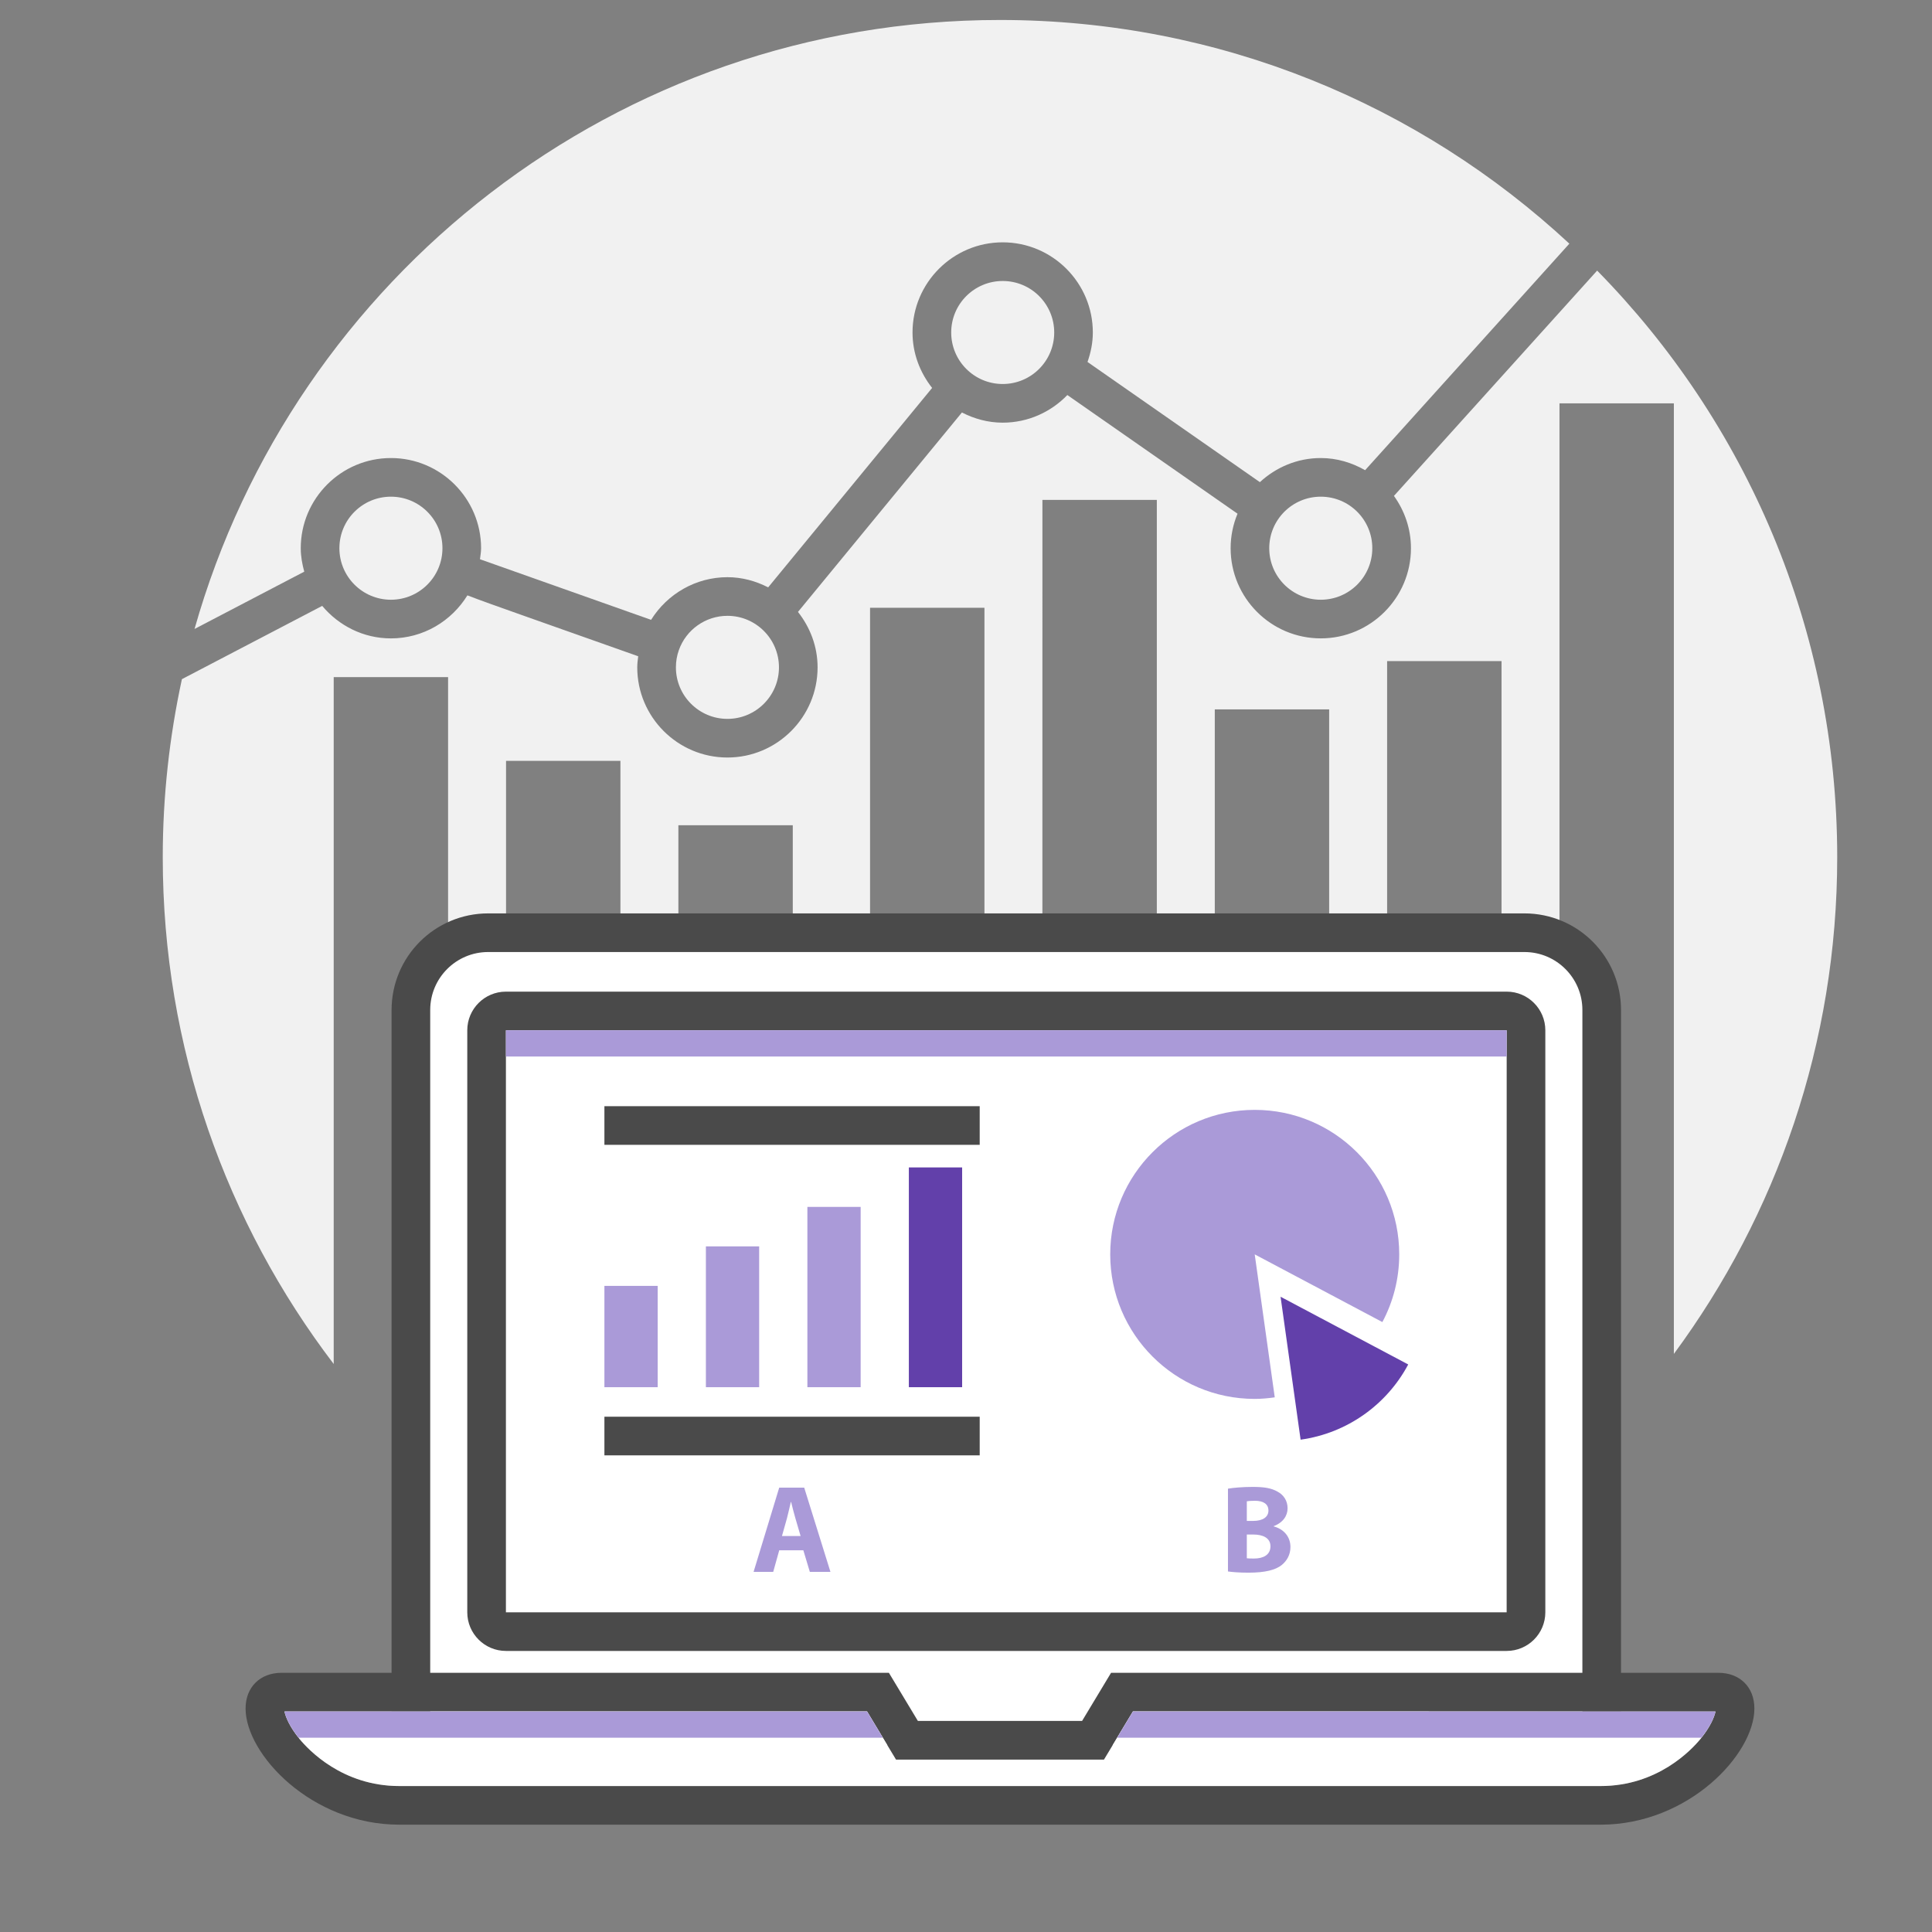
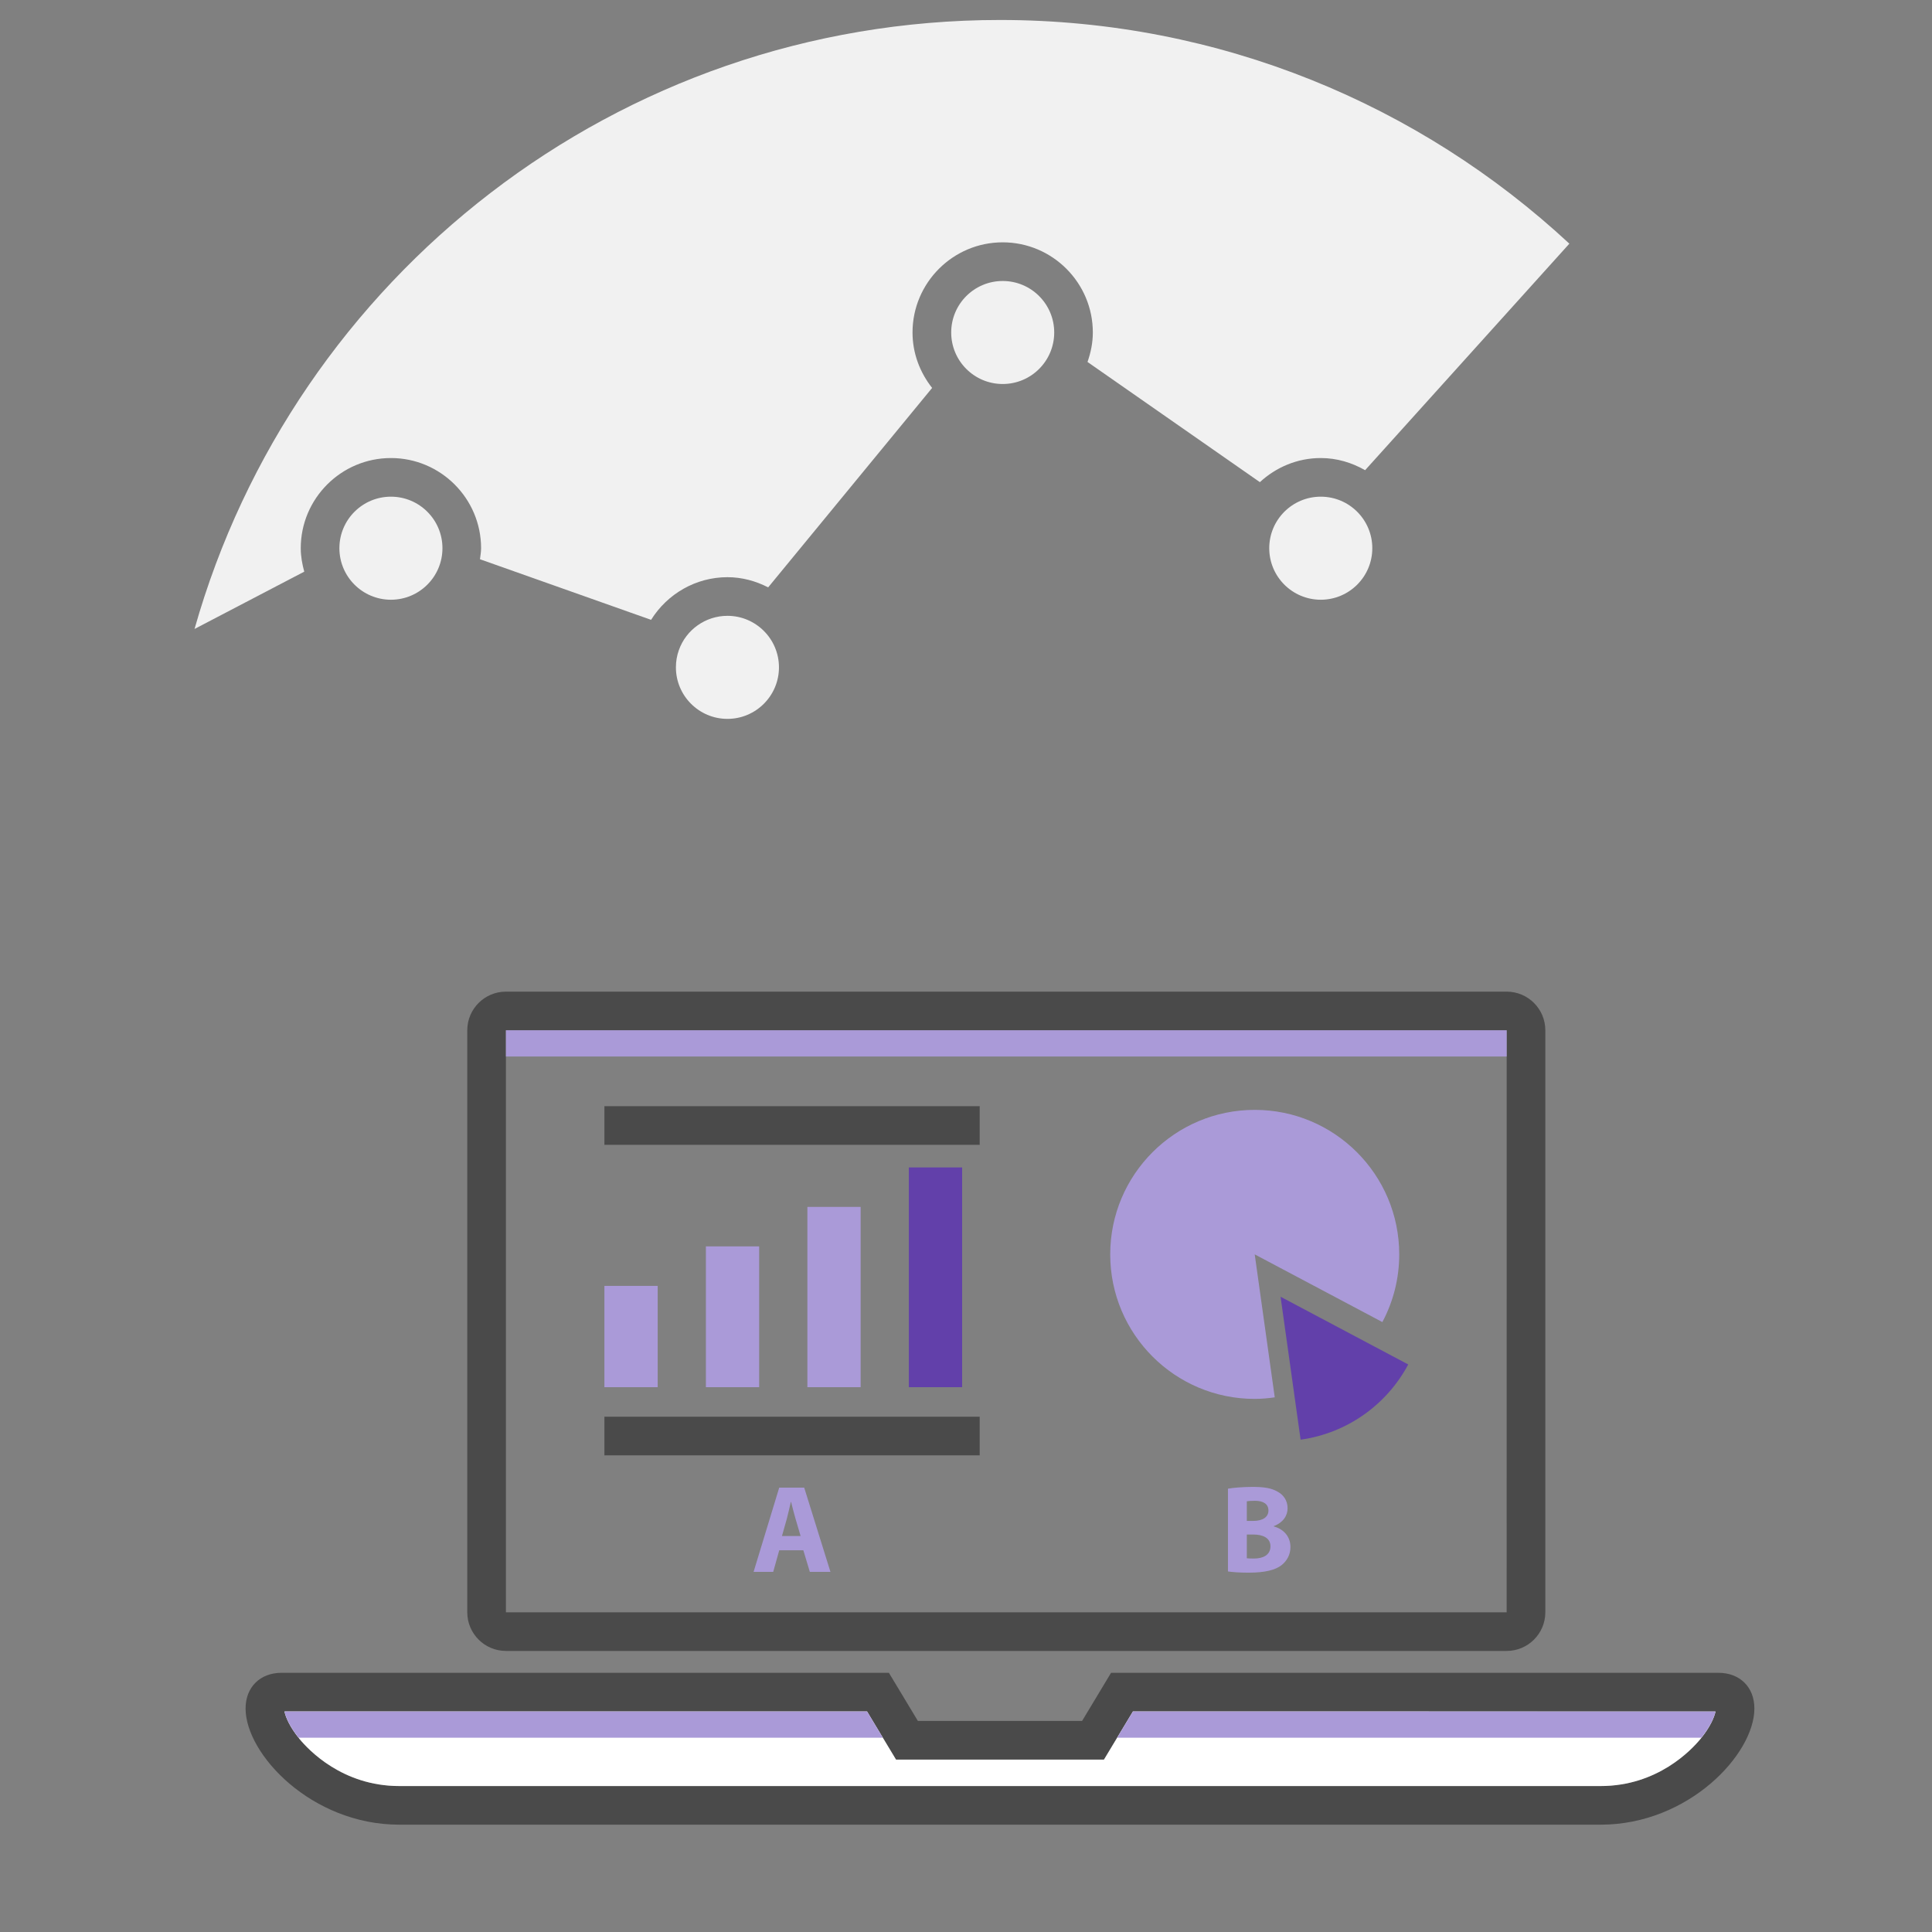
<svg xmlns="http://www.w3.org/2000/svg" version="1.1" id="Layer_1" x="0px" y="0px" width="100px" height="100px" viewBox="0 0 100 100" enable-background="new 0 0 100 100" xml:space="preserve">
  <rect x="0" y="0" width="100" height="100" fill="#808080" stroke="none" />
  <g>
    <circle fill="#F1F1F1" cx="51.9" cy="17.21" r="2.666" />
    <path fill="#F1F1F1" d="M15.748,29.589c-0.106-0.39-0.181-0.791-0.181-1.214c0-2.573,2.094-4.667,4.667-4.667   c2.573,0,4.667,2.094,4.667,4.667c0,0.195-0.034,0.382-0.058,0.571c1.69,0.599,5.702,2.019,8.857,3.137   c0.84-1.347,2.32-2.208,3.951-2.208c0.763,0,1.472,0.201,2.109,0.527l8.486-10.323c-0.625-0.794-1.014-1.782-1.014-2.869   c0-2.573,2.094-4.667,4.667-4.667s4.666,2.094,4.666,4.667c0,0.537-0.108,1.045-0.276,1.525l8.922,6.221   c0.832-0.768,1.935-1.248,3.151-1.248c0.839,0,1.615,0.24,2.296,0.629L81.23,12.612C73.499,5.432,63.145,1.034,51.76,1.034   c-19.836,0-36.546,13.332-41.691,31.521L15.748,29.589z" />
    <circle fill="#F1F1F1" cx="68.363" cy="28.375" r="2.667" />
-     <path fill="#F1F1F1" d="M53.955,25.876h5.922v61.056c1.012-0.19,2.014-0.414,3-0.676V36.717h5.92v47.504   c1.021-0.438,2.021-0.92,3-1.433v-48.57h5.922v44.851c1.037-0.776,2.037-1.604,3-2.469V20.877h5.92v49.201   c5.312-7.193,8.455-16.083,8.455-25.71c0-11.827-4.744-22.543-12.426-30.362L72.15,25.668c0.549,0.766,0.881,1.696,0.881,2.707   c0,2.573-2.094,4.667-4.668,4.667s-4.666-2.094-4.666-4.667c0-0.633,0.129-1.235,0.357-1.786l-8.808-6.142   c-0.849,0.879-2.033,1.43-3.349,1.43c-0.762,0-1.472-0.201-2.108-0.527l-8.486,10.323c0.625,0.794,1.015,1.782,1.015,2.869   c0,2.573-2.094,4.667-4.667,4.667c-2.573,0-4.667-2.094-4.667-4.667c0-0.193,0.025-0.384,0.049-0.574l-5.972-2.114   c-1.299-0.46-2.214-0.785-2.868-1.038c-0.823,1.331-2.283,2.227-3.959,2.227c-1.432,0-2.7-0.662-3.557-1.682l-7.261,3.792   c-0.644,2.971-0.992,6.052-0.992,9.216c0,9.861,3.3,18.949,8.849,26.232V35.047h5.92v41.893c0.964,0.847,1.963,1.651,3,2.41V39.38   h5.92v43.608c0.98,0.5,1.978,0.97,3,1.396v-41.67h5.921v43.647c1.311,0.334,2.645,0.607,4,0.818V31.459h5.921v56.223   c0.269,0.006,0.534,0.021,0.803,0.021c0.736,0,1.47-0.02,2.195-0.057L53.955,25.876L53.955,25.876z" />
    <path fill="#F1F1F1" d="M37.652,31.875c-1.128,0-2.139,0.714-2.515,1.777c-0.101,0.284-0.152,0.584-0.152,0.89   c0,1.471,1.196,2.667,2.667,2.667c1.471,0,2.667-1.196,2.667-2.667S39.123,31.875,37.652,31.875z" />
    <circle fill="#F1F1F1" cx="20.234" cy="28.375" r="2.667" />
  </g>
-   <path fill="#FFFFFF" stroke="#4A4A4A" stroke-width="2" d="M82.904,83.586V52.277c0-2.208-1.791-4-4-4H25.268c-2.209,0-4,1.791-4,4  v31.309v7.741h61.636V83.586z" />
  <path fill="none" stroke="#4A4A4A" d="M25.268,87.586" />
-   <path fill="none" stroke="#4A4A4A" d="M51.76,90.077" />
  <path fill="none" stroke="#4A4A4A" d="M45.444,87.586" />
  <path fill="#4A4A4A" d="M82.85,94.445H20.668c-4.54,0-7.957-3.646-7.957-6.012c0-1.104,0.749-1.849,1.865-1.849h31.433l1.5,2.491  h8.5l1.5-2.491h31.433c1.117,0,1.865,0.743,1.865,1.849C90.807,90.799,87.391,94.445,82.85,94.445L82.85,94.445z M14.726,88.586  c0.056,0.28,0.265,0.795,0.773,1.417c0.469,0.573,2.225,2.442,5.169,2.442H82.85c2.945,0,4.701-1.869,5.17-2.442  c0.506-0.62,0.715-1.132,0.773-1.413l-30.152-0.004l-1.5,2.491H46.378l-1.5-2.491H14.726L14.726,88.586z" />
  <path fill="#4A4A4A" d="M77.986,85.452h-51.8c-1.103,0-2-0.897-2-2V53.327c0-1.103,0.897-2,2-2h51.8c1.104,0,2,0.897,2,2v30.125  C79.986,84.555,79.09,85.452,77.986,85.452L77.986,85.452z M77.986,83.452v1V83.452L77.986,83.452L77.986,83.452L77.986,83.452z   M26.186,53.327v30.125h51.798l0.002-30.125H26.186L26.186,53.327z" />
  <g>
    <line fill="none" x1="31.284" y1="74.329" x2="50.709" y2="74.329" />
    <line fill="none" stroke="#4A4A4A" stroke-width="2" x1="31.284" y1="74.329" x2="50.709" y2="74.329" />
  </g>
  <g>
    <line fill="none" x1="31.284" y1="58.256" x2="50.709" y2="58.256" />
    <line fill="none" stroke="#4A4A4A" stroke-width="2" x1="31.284" y1="58.256" x2="50.709" y2="58.256" />
  </g>
  <rect x="31.284" y="66.557" fill="#AA9AD8" width="2.758" height="5.244" />
  <rect x="36.537" y="64.512" fill="#AA9AD8" width="2.757" height="7.289" />
  <rect x="41.79" y="62.469" fill="#AA9AD8" width="2.757" height="9.332" />
  <rect x="47.042" y="60.426" fill="#6240AA" width="2.758" height="11.375" />
  <path fill="#AA9AD8" d="M71.551,68.43c0.557-1.044,0.873-2.236,0.873-3.504c0-4.13-3.35-7.479-7.48-7.479  c-4.13,0-7.479,3.35-7.479,7.479c0,4.133,3.35,7.481,7.479,7.481c0.353,0,0.697-0.032,1.037-0.081l-1.037-7.4L71.551,68.43z" />
  <path fill="#6240AA" d="M72.889,70.624l-6.607-3.505l1.037,7.398C69.736,74.182,71.787,72.695,72.889,70.624z" />
  <g>
    <path fill="#AA9AD8" d="M40.333,80.243l-0.312,1.118h-1.016l1.327-4.36h1.294l1.358,4.36h-1.067l-0.336-1.118H40.333z    M41.439,79.505l-0.271-0.925c-0.078-0.26-0.156-0.582-0.221-0.842h-0.013c-0.064,0.26-0.13,0.589-0.2,0.842l-0.26,0.925H41.439z" />
  </g>
  <g>
    <path fill="#AA9AD8" d="M63.559,77.053c0.258-0.046,0.775-0.091,1.273-0.091c0.602,0,0.971,0.06,1.295,0.246   c0.305,0.162,0.518,0.46,0.518,0.86c0,0.382-0.227,0.738-0.719,0.925v0.014c0.498,0.13,0.867,0.511,0.867,1.066   c0,0.401-0.182,0.712-0.453,0.934c-0.316,0.251-0.848,0.394-1.715,0.394c-0.484,0-0.848-0.031-1.066-0.063V77.053z M64.535,78.723   h0.324c0.523,0,0.795-0.214,0.795-0.537c0-0.33-0.252-0.506-0.699-0.506c-0.219,0-0.344,0.014-0.42,0.026V78.723z M64.535,80.656   c0.097,0.013,0.213,0.013,0.381,0.013c0.447,0,0.843-0.174,0.843-0.633c0-0.435-0.396-0.609-0.888-0.609h-0.336V80.656z" />
  </g>
  <rect x="26.186" y="53.327" fill="#AA9AD8" width="51.8" height="1.358" />
  <path fill="#FFFFFF" d="M14.726,88.586L14.726,88.586c0.056,0.28,0.265,0.795,0.773,1.417c0.469,0.573,2.225,2.442,5.169,2.442  H82.85c2.945,0,4.701-1.869,5.17-2.442c0.506-0.62,0.715-1.132,0.773-1.413l-30.152-0.004l-1.5,2.491H46.378l-1.5-2.491H14.726" />
  <path fill="#AA9AD8" d="M58.641,88.586l-0.817,1.357h30.239c0.472-0.592,0.674-1.082,0.73-1.354L58.641,88.586z" />
  <path fill="#AA9AD8" d="M14.726,88.586c0.054,0.271,0.257,0.764,0.73,1.357h30.24l-0.818-1.357H14.726z" />
</svg>